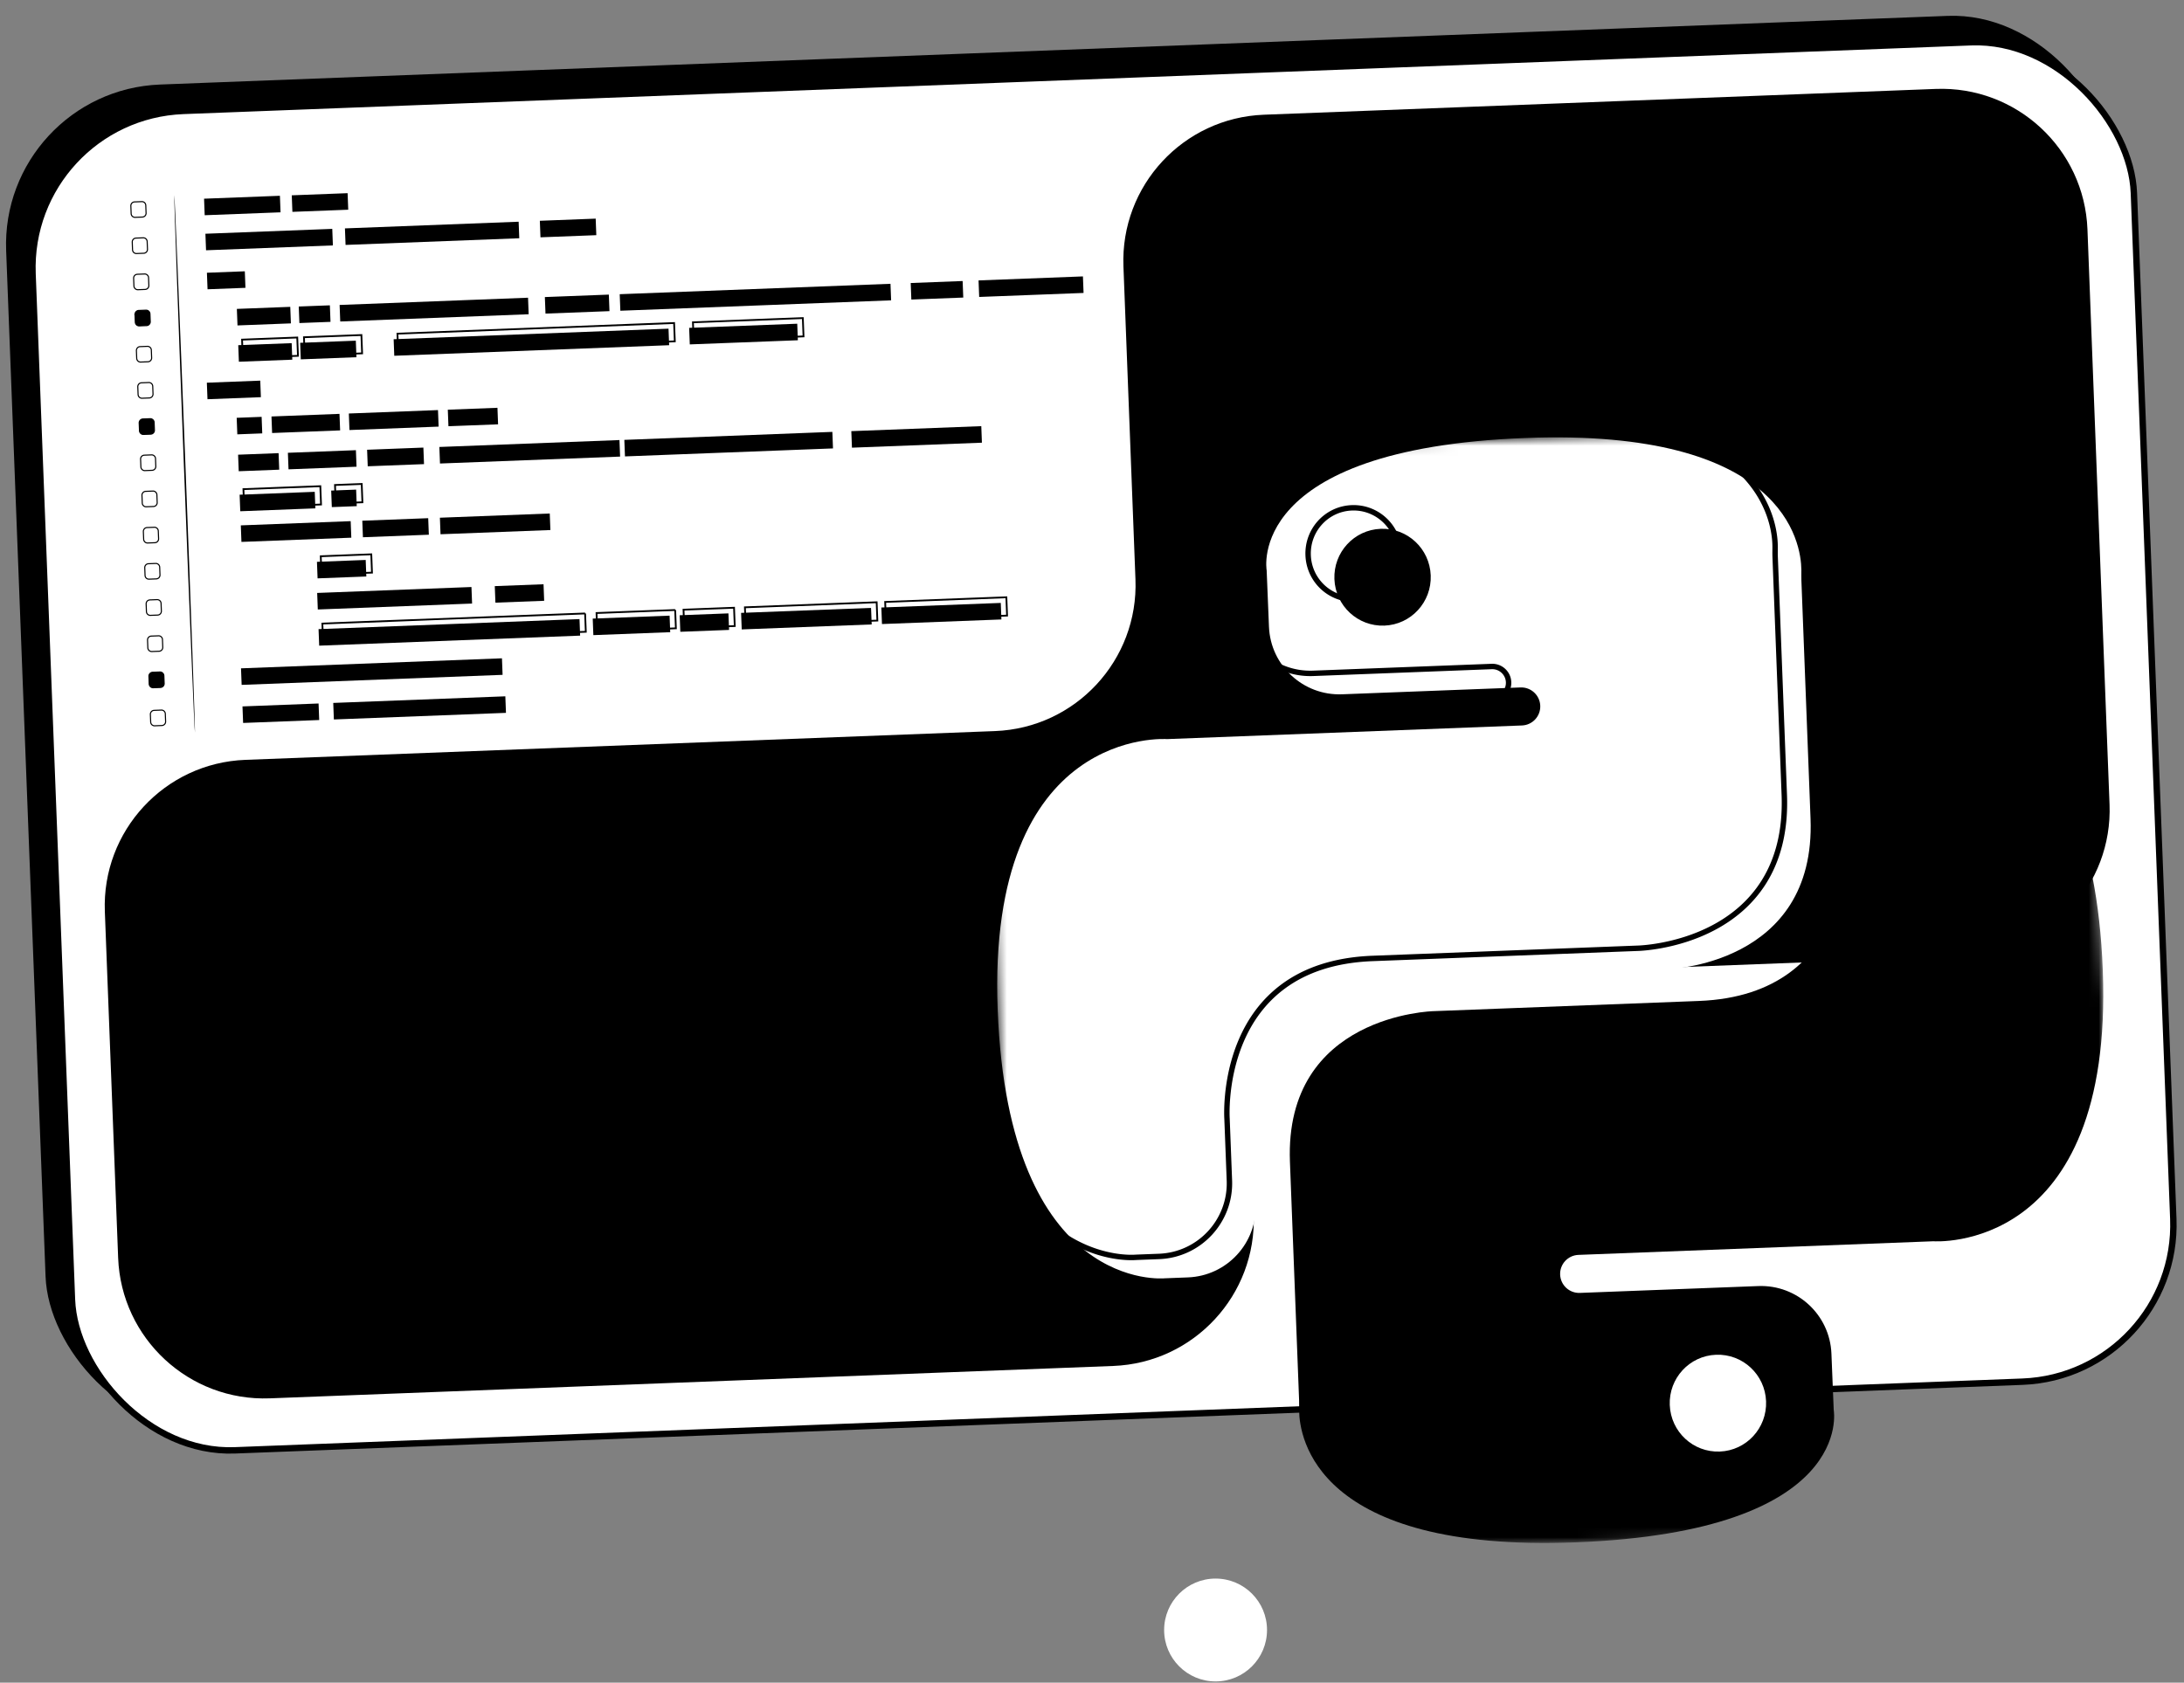
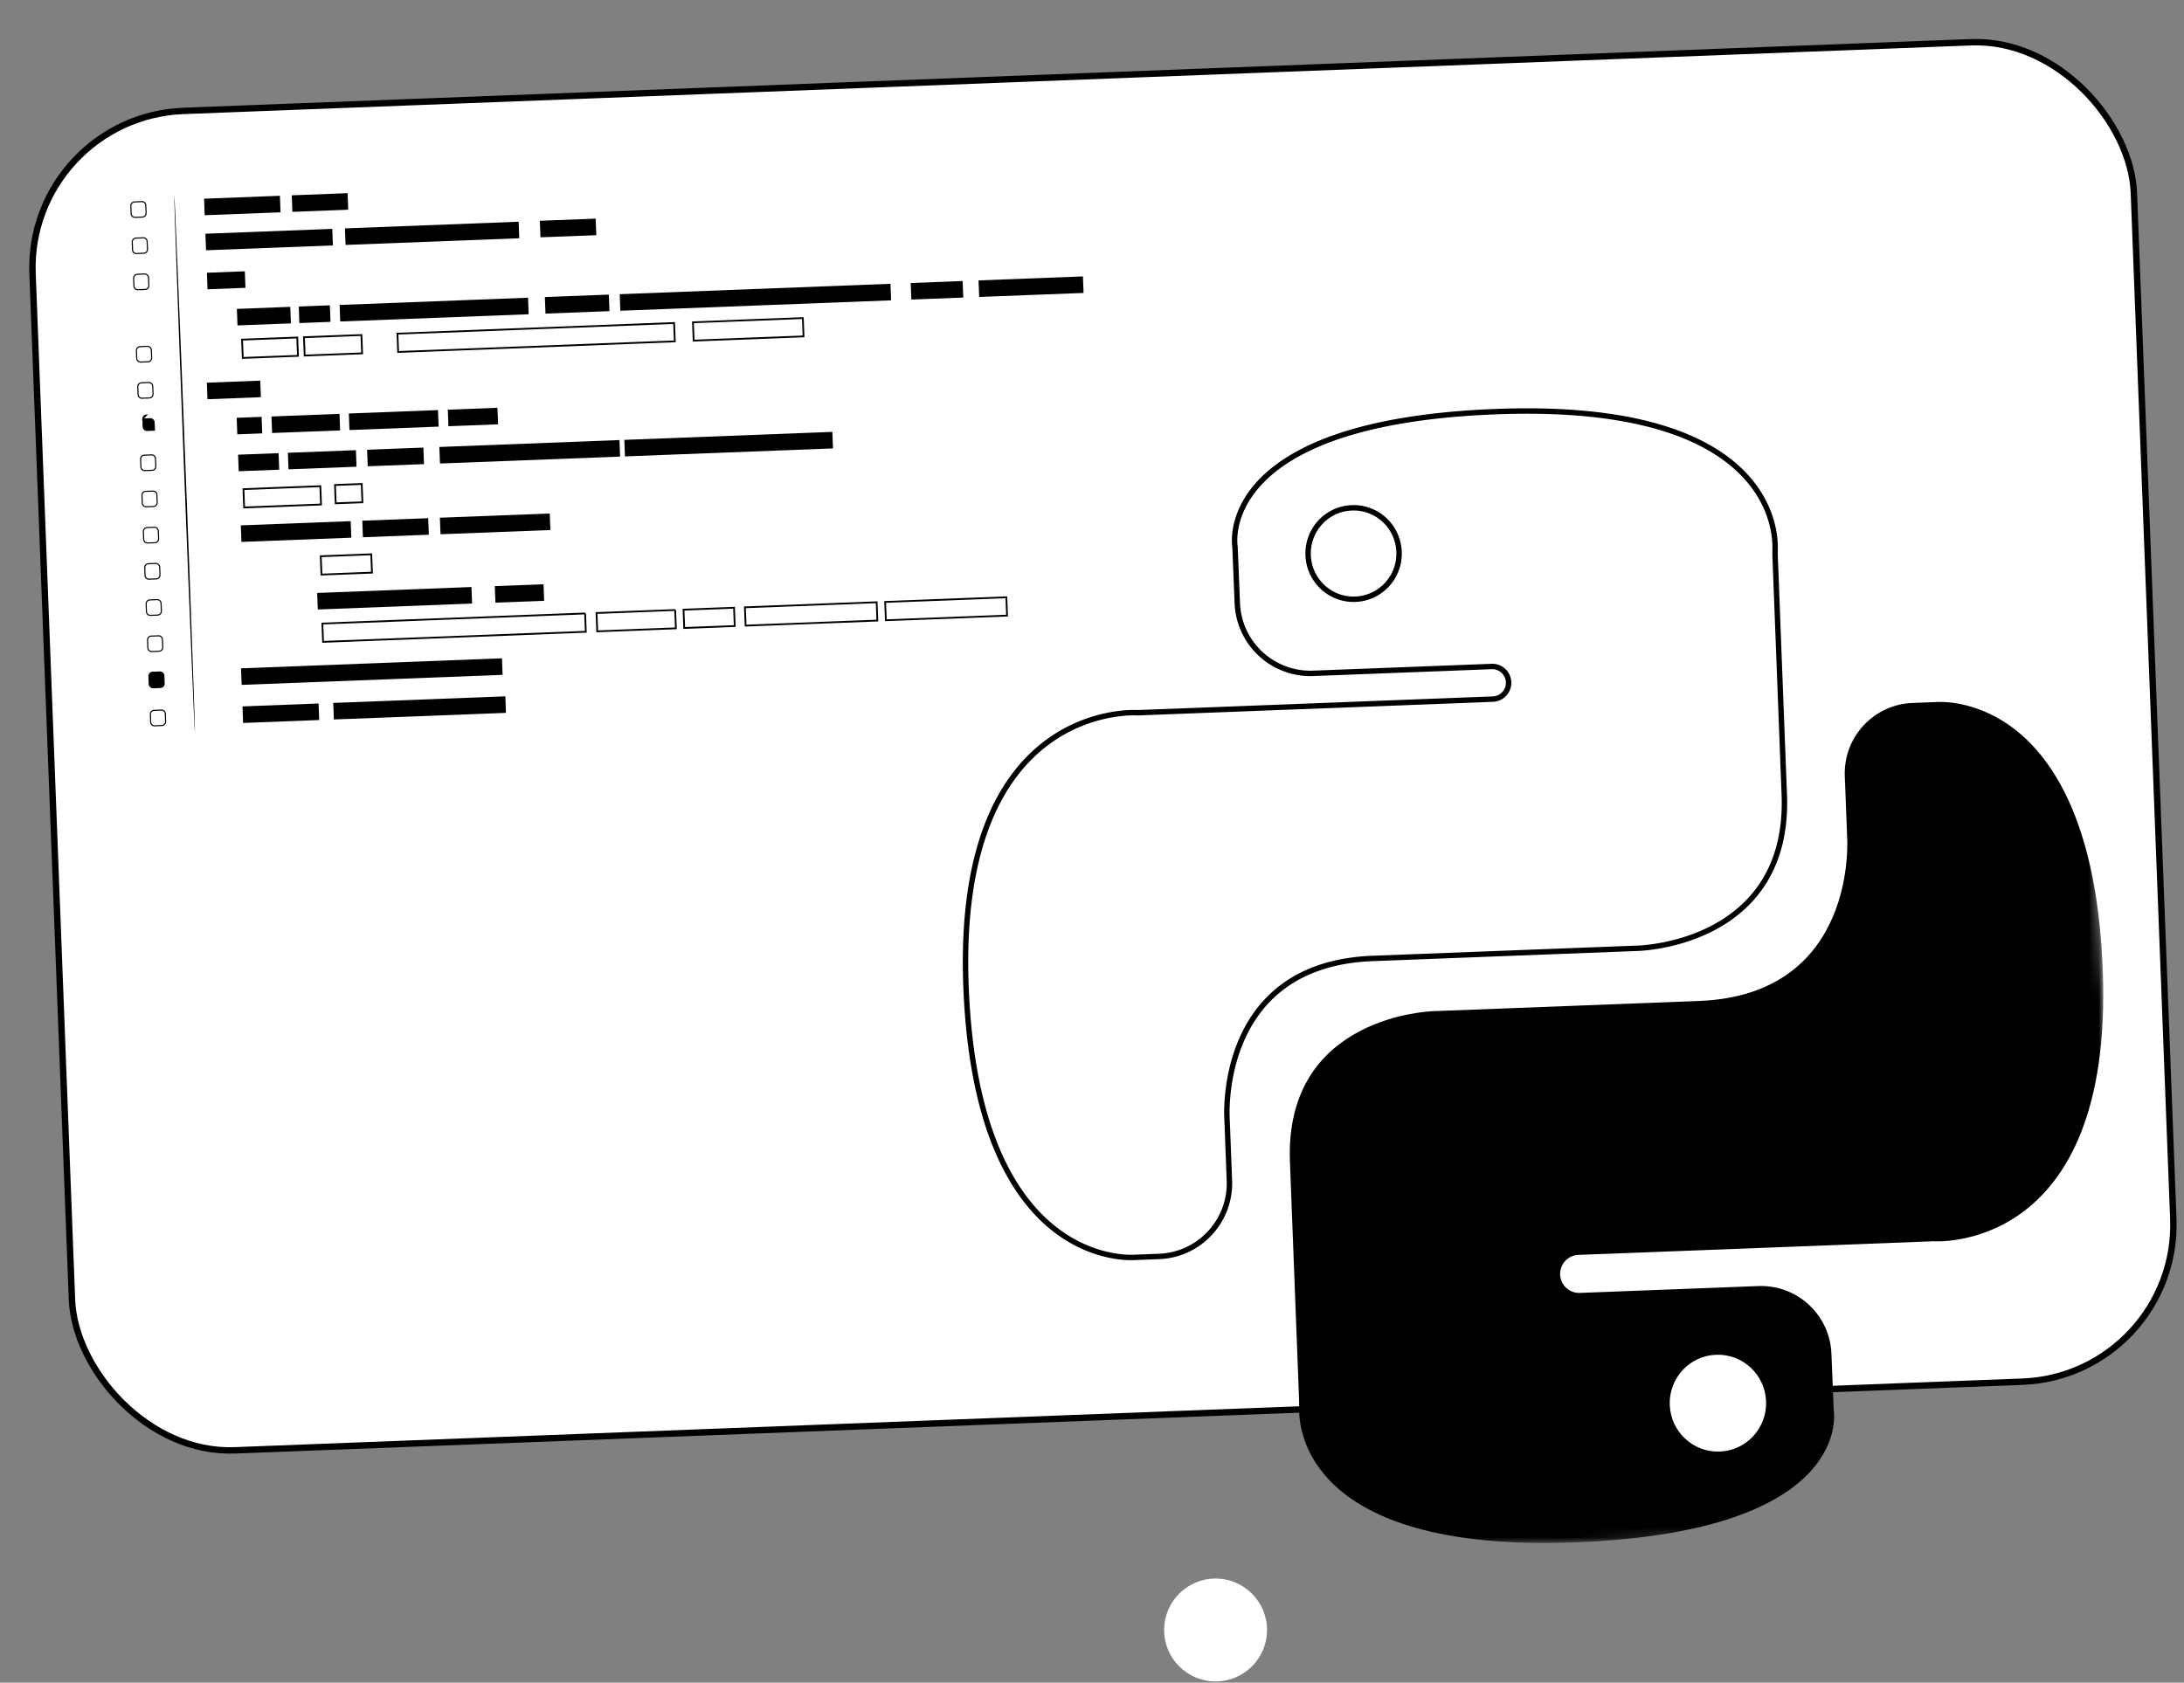
<svg xmlns="http://www.w3.org/2000/svg" width="218" height="168" fill="none">
  <rect width="100%" height="100%" fill="#808080" stroke="none" />
  <circle cx="121.335" cy="162.743" r="5.135" fill="#fff" style="fill:#fff;fill-opacity:1" />
-   <rect width="210.544" height="134.47" y="9.054" fill="#ED6F00" rx="15.988" style="fill:#ed6f00;fill:color(display-p3 .929 .435 0);fill-opacity:1" transform="rotate(-2.2 0 9.054)" />
  <rect width="209.904" height="133.83" x="2.647" y="11.675" fill="#fff" stroke="#000" stroke-width=".639" rx="15.669" style="fill:#fff;fill-opacity:1;stroke:#000;stroke-opacity:1" transform="rotate(-2.2 2.647 11.675)" />
  <path fill="#FFB700" d="m27.94 19.547-7.571.291.063 1.651 7.571-.291-.063-1.651Z" style="fill:#ffb700;fill:color(display-p3 1 .718 0);fill-opacity:1" />
  <path fill="#FF9600" d="m24.437 27.086-3.784.145.063 1.651 3.784-.145-.063-1.651Z" style="fill:#ff9600;fill:color(display-p3 1 .588 0);fill-opacity:1" />
  <path fill="#FFB700" d="m28.974 30.636-5.331.205.063 1.651 5.331-.205-.064-1.651ZM32.927 30.484l-3.106.119.063 1.651 3.106-.119-.063-1.651ZM60.773 29.414l-6.386.245.063 1.651 6.386-.245-.063-1.651ZM96.087 28.058l-5.183.199.063 1.651 5.183-.199-.063-1.651ZM108.095 27.597l-10.419.4.063 1.651 10.419-.4-.063-1.651Z" style="fill:#ffb700;fill:color(display-p3 1 .718 0);fill-opacity:1" />
  <path fill="#FF9600" d="m25.978 38.004-5.331.205.063 1.651 5.331-.205-.063-1.651Z" style="fill:#ff9600;fill:color(display-p3 1 .588 0);fill-opacity:1" />
  <path fill="#FFB700" d="m26.114 41.619-2.489.096.063 1.651 2.489-.096-.063-1.651Z" style="fill:#ffb700;fill:color(display-p3 1 .718 0);fill-opacity:1" />
  <path fill="#E0E0E0" d="m54.254 58.333-4.866.187.063 1.651 4.866-.187-.063-1.651Z" style="fill:#e0e0e0;fill:color(display-p3 .878 .878 .878);fill-opacity:1" />
  <path fill="#FFB700" d="m27.808 45.243-4.042.155.063 1.651 4.042-.155-.063-1.651ZM35.004 52.033l-10.967.421.063 1.651 10.967-.421-.063-1.651ZM54.876 51.269l-10.967.421.063 1.651 10.967-.421-.064-1.651ZM47.059 58.609l-15.4.592.063 1.651 15.4-.592-.063-1.651ZM50.105 65.727 24.057 66.728l.063 1.651 26.047-1.001-.063-1.651ZM42.742 51.736l-6.579.253.063 1.651 6.579-.253-.063-1.651ZM33.887 41.321l-6.789.261.063 1.651 6.789-.261-.063-1.651ZM35.525 44.947l-6.789.261.063 1.651 6.789-.261-.063-1.651ZM61.833 43.936l-17.978.691.063 1.651 17.978-.691-.063-1.651ZM83.083 43.12l-20.764.798.064 1.651 20.764-.798-.063-1.651ZM42.261 44.688l-5.618.216.063 1.651 5.618-.216-.063-1.651ZM43.719 40.943l-8.899.342.063 1.651 8.899-.342-.063-1.651Z" style="fill:#ffb700;fill:color(display-p3 1 .718 0);fill-opacity:1" />
  <path fill="#E0E0E0" d="m49.654 40.715-4.955.19.063 1.651 4.955-.19-.063-1.651Z" style="fill:#e0e0e0;fill:color(display-p3 .878 .878 .878);fill-opacity:1" />
-   <path fill="#FFB700" d="m97.949 42.548-12.973.498.063 1.651 12.973-.498-.063-1.651ZM35.547 48.884l-2.489.096.063 1.651 2.489-.096-.063-1.651ZM36.503 55.907l-4.866.187.063 1.651 4.866-.187-.064-1.651ZM31.416 49.105l-7.497.288.064 1.651 7.497-.288-.063-1.651ZM79.578 32.321l-10.789.414.063 1.651 10.789-.414-.063-1.651ZM29.113 34.26l-5.331.205.063 1.651 5.331-.205-.063-1.651ZM35.517 34.014l-5.556.213.063 1.651 5.556-.213-.063-1.651ZM66.729 32.815l-27.437 1.054.063 1.651 27.437-1.054-.063-1.651ZM72.711 61.241l-4.866.187.063 1.651 4.866-.187-.063-1.651ZM99.894 60.197l-11.921.458.063 1.651 11.921-.458-.063-1.651ZM66.836 61.467l-7.672.295.063 1.651 7.672-.295-.063-1.651ZM57.845 61.812 31.797 62.813l.063 1.651 26.047-1.001-.063-1.651ZM86.947 60.694l-12.973.498.063 1.651 12.973-.498-.064-1.651Z" style="fill:#ffb700;fill:color(display-p3 1 .718 0);fill-opacity:1" />
  <path stroke="#1E1E1E" stroke-width=".178" d="m36.105 48.321.07 1.828-2.667.102-.07-1.828 2.667-.102ZM37.06 55.344l.07 1.828-5.043.194-.07-1.828 5.043-.194ZM31.974 48.542l.07 1.828-7.675.295-.07-1.828 7.675-.295ZM80.135 31.759l.07 1.828-10.967.421-.07-1.828 10.966-.421ZM29.671 33.698l.07 1.828-5.509.212-.07-1.828 5.509-.212ZM36.075 33.451l.07 1.828-5.734.22-.07-1.828 5.734-.22ZM67.287 32.252l.07 1.828-27.614 1.061-.07-1.828 27.614-1.061ZM73.27 60.678l.07 1.828-5.043.194-.07-1.828 5.043-.194ZM100.452 59.634l.07 1.828-12.098.465-.07-1.828 12.098-.465ZM67.394 60.904l.07 1.828-7.85.302-.07-1.828 7.85-.301ZM58.403 61.249l.07 1.828-26.225 1.008-.07-1.828 26.225-1.007ZM87.505 60.131l.07 1.828-13.15.505-.07-1.828 13.15-.505Z" style="stroke:#1e1e1e;stroke:color(display-p3 .118 .118 .118);stroke-opacity:1" />
  <path fill="#FFB700" d="M88.886 28.335 61.858 29.373l.063 1.651 27.028-1.038-.063-1.651ZM52.707 29.724l-18.808.723.063 1.651 18.808-.723-.063-1.651ZM33.166 22.851l-12.662.486.063 1.651 12.662-.486-.063-1.651ZM51.769 22.137l-17.338.666.063 1.651 17.338-.666-.063-1.651Z" style="fill:#ffb700;fill:color(display-p3 1 .718 0);fill-opacity:1" />
  <path fill="#E0E0E0" d="m34.697 19.287-5.574.214.063 1.651 5.574-.214-.063-1.651Z" style="fill:#e0e0e0;fill:color(display-p3 .878 .878 .878);fill-opacity:1" />
  <path stroke="#000" stroke-width=".11" d="m13.432 20.159.72-.028a.385.385 0 0 1 .399.371l.03.77a.385.385 0 0 1-.37.4l-.72.028a.386.386 0 0 1-.4-.371l-.03-.77a.386.386 0 0 1 .371-.4ZM13.571 23.772l.72-.028a.386.386 0 0 1 .399.371l.03.77a.385.385 0 0 1-.37.4l-.72.028a.386.386 0 0 1-.4-.371l-.029-.77a.386.386 0 0 1 .371-.4ZM13.71 27.384l.72-.028a.385.385 0 0 1 .399.371l.03.77a.385.385 0 0 1-.37.4l-.72.028a.386.386 0 0 1-.4-.371l-.03-.77a.386.386 0 0 1 .371-.4Z" style="stroke:#000;stroke-opacity:1" />
-   <path fill="#FF9600" stroke="#000" stroke-width=".11" d="m13.849 30.996.72-.028a.385.385 0 0 1 .399.371l.03.77a.385.385 0 0 1-.37.4l-.72.028a.386.386 0 0 1-.4-.371l-.03-.77.005-.077a.386.386 0 0 1 .366-.323Z" style="fill:#ff9600;fill:color(display-p3 1 .588 0);fill-opacity:1;stroke:#000;stroke-opacity:1" />
  <path stroke="#000" stroke-width=".11" d="m13.987 34.608.72-.028a.385.385 0 0 1 .399.371l.03.77a.385.385 0 0 1-.37.4l-.72.028a.386.386 0 0 1-.4-.371l-.03-.77a.386.386 0 0 1 .371-.4ZM14.126 38.22l.72-.028a.386.386 0 0 1 .399.371l.029.77a.385.385 0 0 1-.37.4l-.72.028a.386.386 0 0 1-.4-.371l-.03-.77a.386.386 0 0 1 .371-.4Z" style="stroke:#000;stroke-opacity:1" />
-   <path fill="#FF9600" stroke="#000" stroke-width=".11" d="m14.265 41.833.72-.028a.385.385 0 0 1 .399.371l.03.77a.385.385 0 0 1-.37.4l-.72.028a.386.386 0 0 1-.4-.371l-.03-.77a.386.386 0 0 1 .371-.4Z" style="fill:#ff9600;fill:color(display-p3 1 .588 0);fill-opacity:1;stroke:#000;stroke-opacity:1" />
+   <path fill="#FF9600" stroke="#000" stroke-width=".11" d="m14.265 41.833.72-.028a.385.385 0 0 1 .399.371l.03.77l-.72.028a.386.386 0 0 1-.4-.371l-.03-.77a.386.386 0 0 1 .371-.4Z" style="fill:#ff9600;fill:color(display-p3 1 .588 0);fill-opacity:1;stroke:#000;stroke-opacity:1" />
  <path stroke="#000" stroke-width=".11" d="m14.404 45.445.72-.028a.385.385 0 0 1 .399.371l.03.77a.386.386 0 0 1-.37.4l-.72.028a.386.386 0 0 1-.4-.371l-.03-.77a.386.386 0 0 1 .371-.4ZM14.542 49.057l.72-.028a.386.386 0 0 1 .399.371l.029.77a.385.385 0 0 1-.37.4l-.72.028a.386.386 0 0 1-.4-.371l-.029-.77a.386.386 0 0 1 .371-.4ZM14.681 52.672l.72-.028a.386.386 0 0 1 .399.371l.03.77a.385.385 0 0 1-.37.4l-.72.028a.386.386 0 0 1-.4-.371l-.03-.77a.386.386 0 0 1 .371-.4ZM14.82 56.284l.72-.028a.385.385 0 0 1 .399.371l.03.77a.385.385 0 0 1-.37.4l-.72.028a.386.386 0 0 1-.4-.371l-.03-.77a.386.386 0 0 1 .371-.4ZM14.958 59.897l.72-.028a.386.386 0 0 1 .399.371l.03.77a.385.385 0 0 1-.37.4l-.72.028a.386.386 0 0 1-.4-.371l-.029-.77a.386.386 0 0 1 .371-.4ZM15.098 63.509l.72-.028a.385.385 0 0 1 .399.371l.03.77a.385.385 0 0 1-.37.4l-.72.028a.386.386 0 0 1-.4-.371l-.03-.77a.386.386 0 0 1 .371-.4Z" style="stroke:#000;stroke-opacity:1" />
  <path fill="#FF9600" stroke="#000" stroke-width=".11" d="m15.237 67.122.72-.028a.385.385 0 0 1 .399.371l.03.77a.385.385 0 0 1-.37.4l-.72.028a.386.386 0 0 1-.4-.371l-.03-.77a.386.386 0 0 1 .371-.4Z" style="fill:#ff9600;fill:color(display-p3 1 .588 0);fill-opacity:1;stroke:#000;stroke-opacity:1" />
  <path fill="#FFB700" d="m31.799 70.238-7.595.292.063 1.651 7.595-.292-.063-1.651ZM50.441 69.522l-17.178.66.063 1.651 17.178-.66-.063-1.651Z" style="fill:#ffb700;fill:color(display-p3 1 .718 0);fill-opacity:1" />
  <path stroke="#000" stroke-width=".11" d="m15.382 70.924.72-.028a.385.385 0 0 1 .399.371l.03.77a.385.385 0 0 1-.37.4l-.72.028a.386.386 0 0 1-.4-.371l-.03-.77a.386.386 0 0 1 .371-.4Z" style="stroke:#000;stroke-opacity:1" />
  <path fill="#E0E0E0" d="m59.459 21.829-5.574.214.063 1.651 5.574-.214-.063-1.651Z" style="fill:#e0e0e0;fill:color(display-p3 .878 .878 .878);fill-opacity:1" />
  <path fill="#FFB700" d="M17.395 19.471c.042-.002.539 12.024 1.108 26.831.569 14.807.995 26.838.954 26.84-.042.002-.539-12.024-1.108-26.834-.569-14.81-.995-26.835-.954-26.837Z" style="fill:#ffb700;fill:color(display-p3 1 .718 0);fill-opacity:1" />
-   <path fill="url(#a)" d="M210.568 80.312c.309 8.053-5.968 14.832-14.022 15.142l-57.708 2.216c-8.053.309-14.331 7.088-14.022 15.142l.324 8.426c.309 8.054-5.969 14.833-14.022 15.142l-84.182 3.233c-8.053.309-14.833-5.969-15.142-14.022l-1.328-34.584c-.309-8.053 5.969-14.833 14.022-15.142l74.829-2.873c8.053-.309 14.331-7.088 14.022-15.142l-1.2-31.254c-.31-8.053 5.968-14.833 14.022-15.142l67.061-2.575c8.053-.309 14.832 5.969 15.142 14.022l2.204 57.411Z" />
-   <path fill="#ED6F00" d="M151.144 42.648c-28.006 1.076-25.791 13.215-25.791 13.215l.231 5.636c.159 3.874 3.423 6.889 7.297 6.74l17.811-.684c1.048-.04 1.931.777 1.971 1.825.04 1.048-.777 1.931-1.825 1.971l-35.423 1.361s-18.002-1.357-16.911 27.044c1.091 28.401 16.691 26.789 16.691 26.789l2.301-.089c3.882-.149 6.908-3.416 6.759-7.298l-.237-6.147s-1.104-15.698 14.792-16.309l26.498-1.018s14.899-.333 14.334-15.039l-.913-23.783c-.014-.357.001-.708-.003-1.066-.032-2.631-1.649-14.145-27.582-13.149Zm-14.407 9.068c2.656-.102 4.89 1.975 4.992 4.65.103 2.67-1.965 4.913-4.621 5.015-2.661.102-4.89-1.975-4.993-4.645-.103-2.675 1.961-4.917 4.622-5.019Z" style="fill:#ed6f00;fill:color(display-p3 .929 .435 0);fill-opacity:1" />
  <circle cx="171.599" cy="140.044" r="5.675" fill="#fff" style="fill:#fff;fill-opacity:1" />
  <mask id="b" width="115" height="115" x="97" y="41" maskUnits="userSpaceOnUse" style="mask-type:luminance">
    <path fill="#fff" d="M97.743 52.861c-.149-3.882 2.877-7.149 6.758-7.298l96.239-3.697c3.882-.149 7.149 2.877 7.298 6.758l3.697 96.238c.15 3.882-2.876 7.15-6.758 7.299l-96.238 3.697c-3.882.149-7.15-2.877-7.299-6.759l-3.697-96.238Z" style="fill:#fff;fill-opacity:1" />
  </mask>
  <g mask="url(#b)">
    <path fill="#fff" d="M152.225 43.729c-28.006 1.076-25.791 13.215-25.791 13.215l.231 5.636c.159 3.874 3.423 6.889 7.297 6.74l17.811-.684c1.048-.04 1.931.777 1.971 1.825.04 1.048-.777 1.931-1.825 1.971l-35.423 1.361s-18.002-1.357-16.911 27.045c1.091 28.401 16.691 26.789 16.691 26.789l2.301-.089c3.882-.149 6.908-3.416 6.759-7.298l-.237-6.147s-1.104-15.698 14.792-16.309l26.498-1.018s14.899-.333 14.334-15.039l-.913-23.783c-.014-.357.001-.708-.003-1.066-.032-2.631-1.649-14.145-27.582-13.149Zm-14.407 9.068c2.656-.102 4.89 1.975 4.992 4.65.103 2.67-1.965 4.913-4.621 5.015-2.661.102-4.89-1.975-4.993-4.645-.102-2.675 1.961-4.917 4.622-5.019Z" style="fill:#fff;fill-opacity:1" />
    <path fill="#1E1E1E" d="M157.256 153.994c27.997-1.075 25.781-13.214 25.781-13.214l-.23-5.637c-.159-3.874-3.423-6.889-7.298-6.74l-17.811.684c-1.048.041-1.93-.777-1.97-1.825-.041-1.048.776-1.93 1.825-1.971l35.432-1.361s18.001 1.357 16.91-27.044c-1.091-28.401-16.695-26.789-16.695-26.789l-2.301.088c-3.882.149-6.908 3.417-6.758 7.298l.236 6.147s1.104 15.698-14.792 16.308l-26.494 1.018s-14.899.333-14.334 15.039l.914 23.783c.014.358-.002.709.003 1.066.032 2.631 1.649 14.145 27.582 13.149Zm14.407-9.068c-2.661.102-4.89-1.975-4.993-4.65-.102-2.67 1.961-4.912 4.622-5.014 2.656-.102 4.89 1.975 4.992 4.645.103 2.675-1.965 4.917-4.621 5.019Z" style="fill:#1e1e1e;fill:color(display-p3 .118 .118 .118);fill-opacity:1" />
  </g>
  <path stroke="#1E1E1E" stroke-width=".54" d="M134.936 50.703c-2.51.097-4.458 2.212-4.361 4.739.097 2.522 2.202 4.482 4.712 4.386 2.506-.096 4.459-2.212 4.362-4.734-.097-2.527-2.207-4.487-4.713-4.391Zm-12.221 67.163c.154 4.031-2.988 7.424-7.018 7.579l-2.299.088-.037.003c-.033.002-.08.006-.14.008-.12.005-.294.009-.515.003-.442-.011-1.071-.061-1.828-.211-1.513-.299-3.538-1.001-5.595-2.604-4.121-3.213-8.312-10-8.859-24.247-.548-14.259 3.698-21.12 8.156-24.401 2.222-1.635 4.478-2.366 6.179-2.688.85-.161 1.563-.221 2.064-.239a9.705 9.705 0 0 1 .586-.005 5.578 5.578 0 0 1 .199.008l35.41-1.36c.899-.035 1.599-.792 1.565-1.691-.035-.899-.792-1.599-1.69-1.565l-17.812.684c-4.023.154-7.413-2.976-7.577-6.999l-.23-5.62c-.001-.006-.003-.014-.004-.023a2.45 2.45 0 0 1-.014-.112 5.213 5.213 0 0 1-.024-.41c-.006-.351.018-.849.137-1.448.239-1.199.859-2.797 2.369-4.421 3.019-3.246 9.554-6.558 23.585-7.097 13.001-.499 19.967 2.134 23.689 5.278 3.495 2.952 4.09 6.321 4.165 7.856l.009.282c.005.384-.011.701.003 1.059l.913 23.783c.143 3.724-.693 6.557-2.042 8.708-1.348 2.148-3.198 3.598-5.057 4.575-1.857.977-3.73 1.485-5.136 1.749-.703.132-1.291.204-1.704.242-.207.019-.371.031-.483.037-.056.003-.099.005-.128.006l-26.541 1.02c-3.928.151-6.786 1.232-8.869 2.754-2.084 1.523-3.41 3.499-4.25 5.465-.842 1.967-1.196 3.92-1.339 5.383-.071.731-.091 1.338-.091 1.761-.001.211.004.377.008.489.002.056.004.099.006.127 0 .014.001.024.002.031l.237 6.165Z" style="stroke:#1e1e1e;stroke:color(display-p3 .118 .118 .118);stroke-opacity:1" />
  <defs>
    <linearGradient id="a" x1="18.521" x2="64.127" y1="38.263" y2="148.146" gradientUnits="userSpaceOnUse">
      <stop stop-color="#FFC435" style="stop-color:#ffc435;stop-color:color(display-p3 1 .769 .208);stop-opacity:1" />
      <stop offset="1" stop-color="#FF9701" style="stop-color:#ff9701;stop-color:color(display-p3 1 .592 .004);stop-opacity:1" />
    </linearGradient>
  </defs>
</svg>